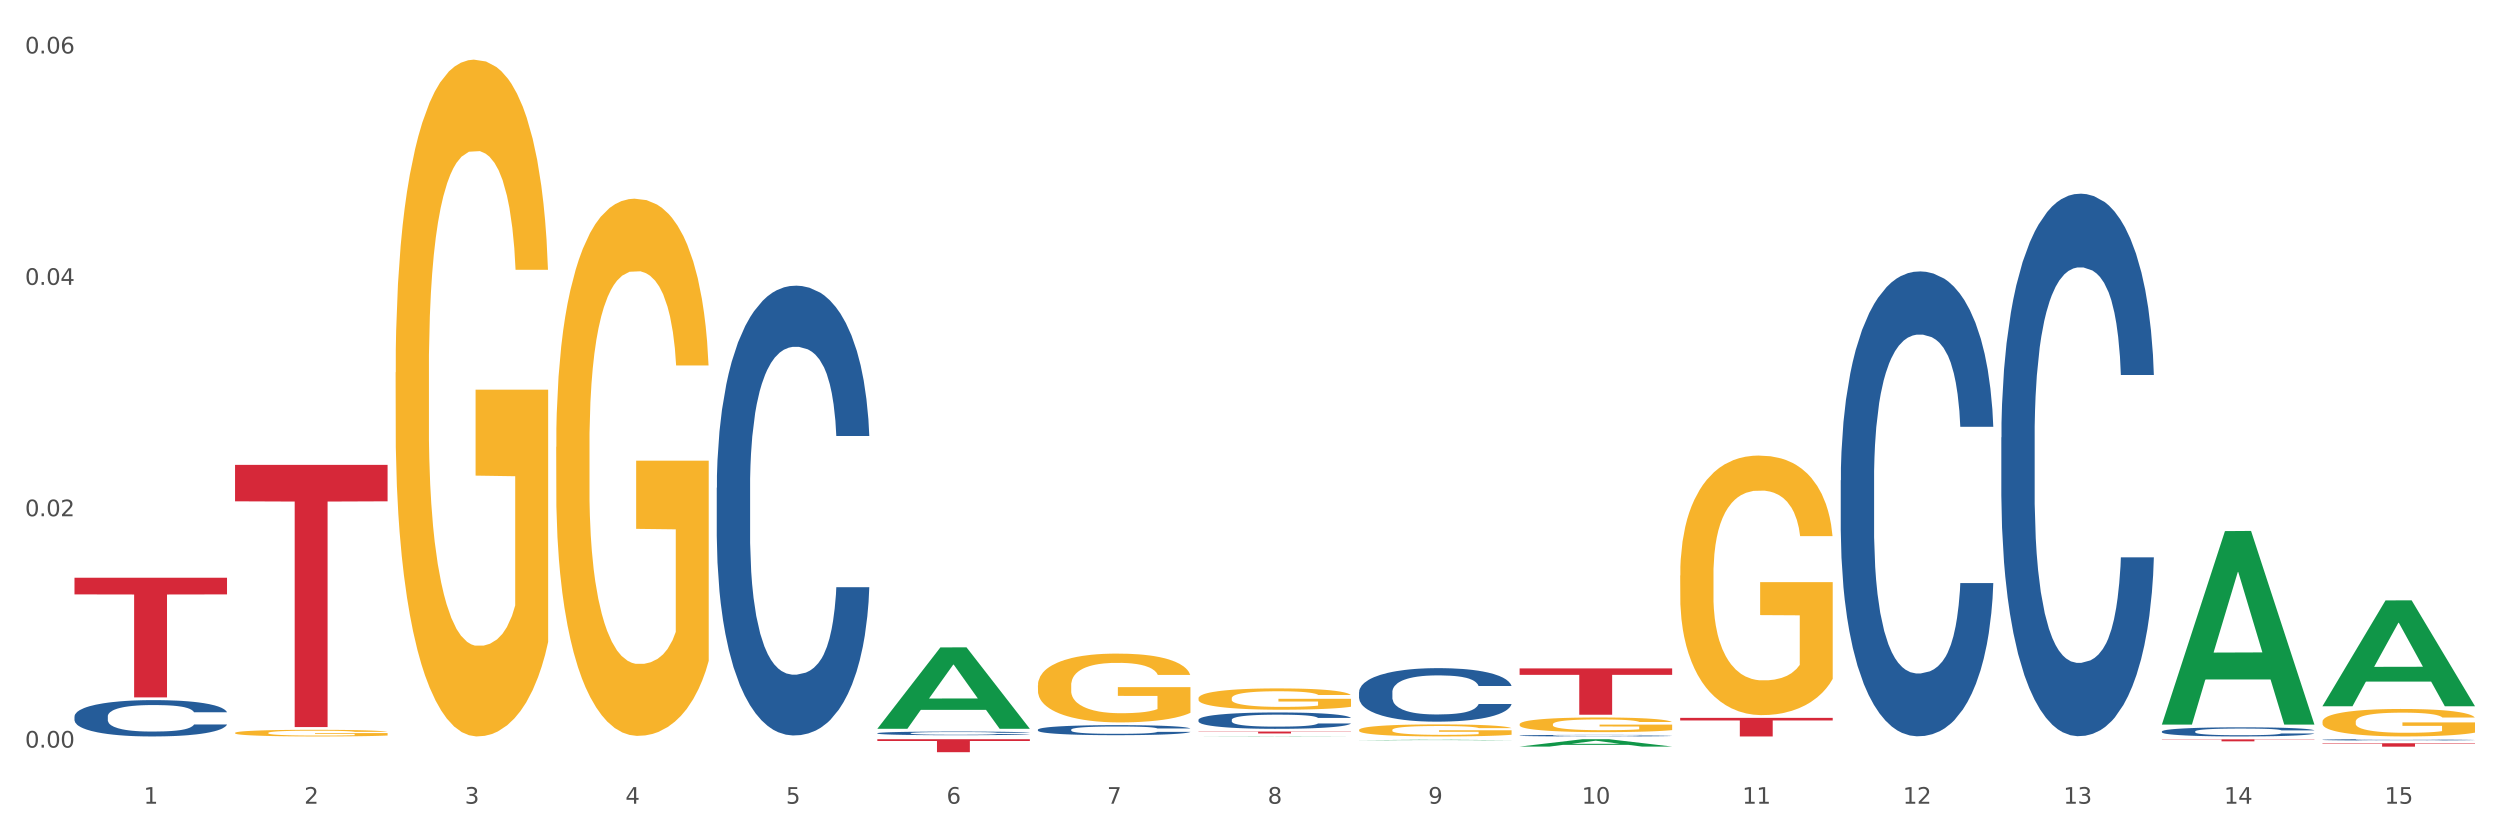
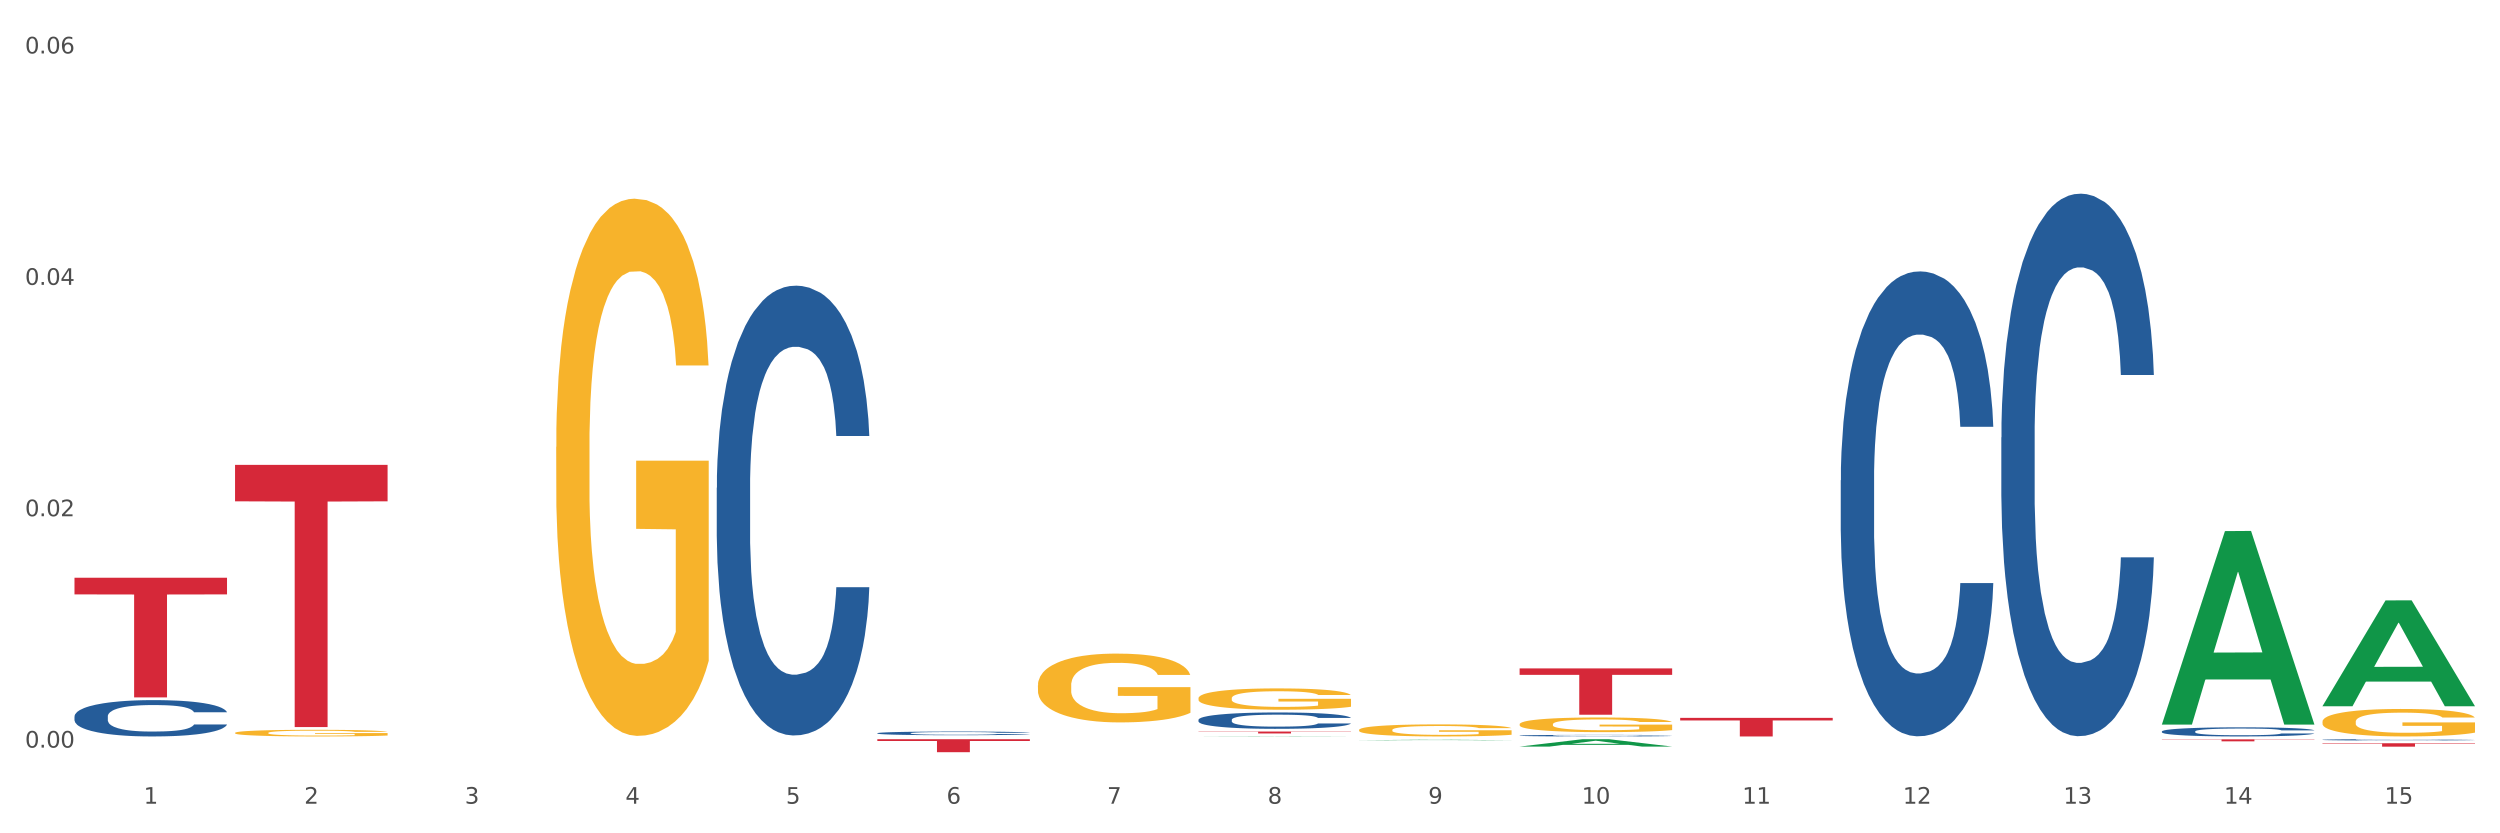
<svg xmlns="http://www.w3.org/2000/svg" xmlns:xlink="http://www.w3.org/1999/xlink" width="1080pt" height="360pt" viewBox="0 0 1080 360" version="1.1">
  <rect x="0" y="0" width="1080" height="360" fill="#333333" stroke="none" />
  <defs>
    <style type="text/css">*{stroke-linejoin: round; stroke-linecap: butt}</style>
  </defs>
  <g id="figure_1">
    <g id="patch_1">
      <path d="M 0 360  L 1080 360  L 1080 0  L 0 0  z " style="fill: #ffffff; stroke: #ffffff; stroke-linejoin: miter" />
    </g>
    <g id="axes_1">
      <g id="matplotlib.axis_1">
        <g id="xtick_1">
          <g id="text_1">
            <g style="fill: #4d4d4d" transform="translate(62.07 347.204) scale(0.096 -0.096)">
              <defs>
                <path id="DejaVuSans-31" d="M 794 531  L 1825 531  L 1825 4091  L 703 3866  L 703 4441  L 1819 4666  L 2450 4666  L 2450 531  L 3481 531  L 3481 0  L 794 0  L 794 531  z " transform="scale(0.016)" />
              </defs>
              <use xlink:href="#DejaVuSans-31" />
            </g>
          </g>
        </g>
        <g id="xtick_2">
          <g id="text_2">
            <g style="fill: #4d4d4d" transform="translate(131.436 347.204) scale(0.096 -0.096)">
              <defs>
                <path id="DejaVuSans-32" d="M 1228 531  L 3431 531  L 3431 0  L 469 0  L 469 531  Q 828 903 1448 1529  Q 2069 2156 2228 2338  Q 2531 2678 2651 2914  Q 2772 3150 2772 3378  Q 2772 3750 2511 3984  Q 2250 4219 1831 4219  Q 1534 4219 1204 4116  Q 875 4013 500 3803  L 500 4441  Q 881 4594 1212 4672  Q 1544 4750 1819 4750  Q 2544 4750 2975 4387  Q 3406 4025 3406 3419  Q 3406 3131 3298 2873  Q 3191 2616 2906 2266  Q 2828 2175 2409 1742  Q 1991 1309 1228 531  z " transform="scale(0.016)" />
              </defs>
              <use xlink:href="#DejaVuSans-32" />
            </g>
          </g>
        </g>
        <g id="xtick_3">
          <g id="text_3">
            <g style="fill: #4d4d4d" transform="translate(200.802 347.204) scale(0.096 -0.096)">
              <defs>
                <path id="DejaVuSans-33" d="M 2597 2516  Q 3050 2419 3304 2112  Q 3559 1806 3559 1356  Q 3559 666 3084 287  Q 2609 -91 1734 -91  Q 1441 -91 1130 -33  Q 819 25 488 141  L 488 750  Q 750 597 1062 519  Q 1375 441 1716 441  Q 2309 441 2620 675  Q 2931 909 2931 1356  Q 2931 1769 2642 2001  Q 2353 2234 1838 2234  L 1294 2234  L 1294 2753  L 1863 2753  Q 2328 2753 2575 2939  Q 2822 3125 2822 3475  Q 2822 3834 2567 4026  Q 2313 4219 1838 4219  Q 1578 4219 1281 4162  Q 984 4106 628 3988  L 628 4550  Q 988 4650 1302 4700  Q 1616 4750 1894 4750  Q 2613 4750 3031 4423  Q 3450 4097 3450 3541  Q 3450 3153 3228 2886  Q 3006 2619 2597 2516  z " transform="scale(0.016)" />
              </defs>
              <use xlink:href="#DejaVuSans-33" />
            </g>
          </g>
        </g>
        <g id="xtick_4">
          <g id="text_4">
            <g style="fill: #4d4d4d" transform="translate(270.169 347.204) scale(0.096 -0.096)">
              <defs>
                <path id="DejaVuSans-34" d="M 2419 4116  L 825 1625  L 2419 1625  L 2419 4116  z M 2253 4666  L 3047 4666  L 3047 1625  L 3713 1625  L 3713 1100  L 3047 1100  L 3047 0  L 2419 0  L 2419 1100  L 313 1100  L 313 1709  L 2253 4666  z " transform="scale(0.016)" />
              </defs>
              <use xlink:href="#DejaVuSans-34" />
            </g>
          </g>
        </g>
        <g id="xtick_5">
          <g id="text_5">
            <g style="fill: #4d4d4d" transform="translate(339.535 347.204) scale(0.096 -0.096)">
              <defs>
                <path id="DejaVuSans-35" d="M 691 4666  L 3169 4666  L 3169 4134  L 1269 4134  L 1269 2991  Q 1406 3038 1543 3061  Q 1681 3084 1819 3084  Q 2600 3084 3056 2656  Q 3513 2228 3513 1497  Q 3513 744 3044 326  Q 2575 -91 1722 -91  Q 1428 -91 1123 -41  Q 819 9 494 109  L 494 744  Q 775 591 1075 516  Q 1375 441 1709 441  Q 2250 441 2565 725  Q 2881 1009 2881 1497  Q 2881 1984 2565 2268  Q 2250 2553 1709 2553  Q 1456 2553 1204 2497  Q 953 2441 691 2322  L 691 4666  z " transform="scale(0.016)" />
              </defs>
              <use xlink:href="#DejaVuSans-35" />
            </g>
          </g>
        </g>
        <g id="xtick_6">
          <g id="text_6">
            <g style="fill: #4d4d4d" transform="translate(408.901 347.204) scale(0.096 -0.096)">
              <defs>
                <path id="DejaVuSans-36" d="M 2113 2584  Q 1688 2584 1439 2293  Q 1191 2003 1191 1497  Q 1191 994 1439 701  Q 1688 409 2113 409  Q 2538 409 2786 701  Q 3034 994 3034 1497  Q 3034 2003 2786 2293  Q 2538 2584 2113 2584  z M 3366 4563  L 3366 3988  Q 3128 4100 2886 4159  Q 2644 4219 2406 4219  Q 1781 4219 1451 3797  Q 1122 3375 1075 2522  Q 1259 2794 1537 2939  Q 1816 3084 2150 3084  Q 2853 3084 3261 2657  Q 3669 2231 3669 1497  Q 3669 778 3244 343  Q 2819 -91 2113 -91  Q 1303 -91 875 529  Q 447 1150 447 2328  Q 447 3434 972 4092  Q 1497 4750 2381 4750  Q 2619 4750 2861 4703  Q 3103 4656 3366 4563  z " transform="scale(0.016)" />
              </defs>
              <use xlink:href="#DejaVuSans-36" />
            </g>
          </g>
        </g>
        <g id="xtick_7">
          <g id="text_7">
            <g style="fill: #4d4d4d" transform="translate(478.267 347.204) scale(0.096 -0.096)">
              <defs>
                <path id="DejaVuSans-37" d="M 525 4666  L 3525 4666  L 3525 4397  L 1831 0  L 1172 0  L 2766 4134  L 525 4134  L 525 4666  z " transform="scale(0.016)" />
              </defs>
              <use xlink:href="#DejaVuSans-37" />
            </g>
          </g>
        </g>
        <g id="xtick_8">
          <g id="text_8">
            <g style="fill: #4d4d4d" transform="translate(547.634 347.204) scale(0.096 -0.096)">
              <defs>
                <path id="DejaVuSans-38" d="M 2034 2216  Q 1584 2216 1326 1975  Q 1069 1734 1069 1313  Q 1069 891 1326 650  Q 1584 409 2034 409  Q 2484 409 2743 651  Q 3003 894 3003 1313  Q 3003 1734 2745 1975  Q 2488 2216 2034 2216  z M 1403 2484  Q 997 2584 770 2862  Q 544 3141 544 3541  Q 544 4100 942 4425  Q 1341 4750 2034 4750  Q 2731 4750 3128 4425  Q 3525 4100 3525 3541  Q 3525 3141 3298 2862  Q 3072 2584 2669 2484  Q 3125 2378 3379 2068  Q 3634 1759 3634 1313  Q 3634 634 3220 271  Q 2806 -91 2034 -91  Q 1263 -91 848 271  Q 434 634 434 1313  Q 434 1759 690 2068  Q 947 2378 1403 2484  z M 1172 3481  Q 1172 3119 1398 2916  Q 1625 2713 2034 2713  Q 2441 2713 2670 2916  Q 2900 3119 2900 3481  Q 2900 3844 2670 4047  Q 2441 4250 2034 4250  Q 1625 4250 1398 4047  Q 1172 3844 1172 3481  z " transform="scale(0.016)" />
              </defs>
              <use xlink:href="#DejaVuSans-38" />
            </g>
          </g>
        </g>
        <g id="xtick_9">
          <g id="text_9">
            <g style="fill: #4d4d4d" transform="translate(617 347.204) scale(0.096 -0.096)">
              <defs>
                <path id="DejaVuSans-39" d="M 703 97  L 703 672  Q 941 559 1184 500  Q 1428 441 1663 441  Q 2288 441 2617 861  Q 2947 1281 2994 2138  Q 2813 1869 2534 1725  Q 2256 1581 1919 1581  Q 1219 1581 811 2004  Q 403 2428 403 3163  Q 403 3881 828 4315  Q 1253 4750 1959 4750  Q 2769 4750 3195 4129  Q 3622 3509 3622 2328  Q 3622 1225 3098 567  Q 2575 -91 1691 -91  Q 1453 -91 1209 -44  Q 966 3 703 97  z M 1959 2075  Q 2384 2075 2632 2365  Q 2881 2656 2881 3163  Q 2881 3666 2632 3958  Q 2384 4250 1959 4250  Q 1534 4250 1286 3958  Q 1038 3666 1038 3163  Q 1038 2656 1286 2365  Q 1534 2075 1959 2075  z " transform="scale(0.016)" />
              </defs>
              <use xlink:href="#DejaVuSans-39" />
            </g>
          </g>
        </g>
        <g id="xtick_10">
          <g id="text_10">
            <g style="fill: #4d4d4d" transform="translate(683.312 347.204) scale(0.096 -0.096)">
              <defs>
                <path id="DejaVuSans-30" d="M 2034 4250  Q 1547 4250 1301 3770  Q 1056 3291 1056 2328  Q 1056 1369 1301 889  Q 1547 409 2034 409  Q 2525 409 2770 889  Q 3016 1369 3016 2328  Q 3016 3291 2770 3770  Q 2525 4250 2034 4250  z M 2034 4750  Q 2819 4750 3233 4129  Q 3647 3509 3647 2328  Q 3647 1150 3233 529  Q 2819 -91 2034 -91  Q 1250 -91 836 529  Q 422 1150 422 2328  Q 422 3509 836 4129  Q 1250 4750 2034 4750  z " transform="scale(0.016)" />
              </defs>
              <use xlink:href="#DejaVuSans-31" />
              <use xlink:href="#DejaVuSans-30" transform="translate(63.623 0)" />
            </g>
          </g>
        </g>
        <g id="xtick_11">
          <g id="text_11">
            <g style="fill: #4d4d4d" transform="translate(752.678 347.204) scale(0.096 -0.096)">
              <use xlink:href="#DejaVuSans-31" />
              <use xlink:href="#DejaVuSans-31" transform="translate(63.623 0)" />
            </g>
          </g>
        </g>
        <g id="xtick_12">
          <g id="text_12">
            <g style="fill: #4d4d4d" transform="translate(822.044 347.204) scale(0.096 -0.096)">
              <use xlink:href="#DejaVuSans-31" />
              <use xlink:href="#DejaVuSans-32" transform="translate(63.623 0)" />
            </g>
          </g>
        </g>
        <g id="xtick_13">
          <g id="text_13">
            <g style="fill: #4d4d4d" transform="translate(891.411 347.204) scale(0.096 -0.096)">
              <use xlink:href="#DejaVuSans-31" />
              <use xlink:href="#DejaVuSans-33" transform="translate(63.623 0)" />
            </g>
          </g>
        </g>
        <g id="xtick_14">
          <g id="text_14">
            <g style="fill: #4d4d4d" transform="translate(960.777 347.204) scale(0.096 -0.096)">
              <use xlink:href="#DejaVuSans-31" />
              <use xlink:href="#DejaVuSans-34" transform="translate(63.623 0)" />
            </g>
          </g>
        </g>
        <g id="xtick_15">
          <g id="text_15">
            <g style="fill: #4d4d4d" transform="translate(1030.143 347.204) scale(0.096 -0.096)">
              <use xlink:href="#DejaVuSans-31" />
              <use xlink:href="#DejaVuSans-35" transform="translate(63.623 0)" />
            </g>
          </g>
        </g>
        <g id="xtick_16" />
        <g id="xtick_17" />
        <g id="xtick_18" />
        <g id="xtick_19" />
        <g id="xtick_20" />
        <g id="xtick_21" />
        <g id="xtick_22" />
        <g id="xtick_23" />
        <g id="xtick_24" />
        <g id="xtick_25" />
        <g id="xtick_26" />
        <g id="xtick_27" />
        <g id="xtick_28" />
        <g id="xtick_29" />
      </g>
      <g id="matplotlib.axis_2">
        <g id="ytick_1">
          <g id="text_16">
            <g style="fill: #4d4d4d" transform="translate(10.8 322.97) scale(0.096 -0.096)">
              <defs>
                <path id="DejaVuSans-2e" d="M 684 794  L 1344 794  L 1344 0  L 684 0  L 684 794  z " transform="scale(0.016)" />
              </defs>
              <use xlink:href="#DejaVuSans-30" />
              <use xlink:href="#DejaVuSans-2e" transform="translate(63.623 0)" />
              <use xlink:href="#DejaVuSans-30" transform="translate(95.41 0)" />
              <use xlink:href="#DejaVuSans-30" transform="translate(159.033 0)" />
            </g>
          </g>
        </g>
        <g id="ytick_2">
          <g id="text_17">
            <g style="fill: #4d4d4d" transform="translate(10.8 223.013) scale(0.096 -0.096)">
              <use xlink:href="#DejaVuSans-30" />
              <use xlink:href="#DejaVuSans-2e" transform="translate(63.623 0)" />
              <use xlink:href="#DejaVuSans-30" transform="translate(95.41 0)" />
              <use xlink:href="#DejaVuSans-32" transform="translate(159.033 0)" />
            </g>
          </g>
        </g>
        <g id="ytick_3">
          <g id="text_18">
            <g style="fill: #4d4d4d" transform="translate(10.8 123.055) scale(0.096 -0.096)">
              <use xlink:href="#DejaVuSans-30" />
              <use xlink:href="#DejaVuSans-2e" transform="translate(63.623 0)" />
              <use xlink:href="#DejaVuSans-30" transform="translate(95.41 0)" />
              <use xlink:href="#DejaVuSans-34" transform="translate(159.033 0)" />
            </g>
          </g>
        </g>
        <g id="ytick_4">
          <g id="text_19">
            <g style="fill: #4d4d4d" transform="translate(10.8 23.098) scale(0.096 -0.096)">
              <use xlink:href="#DejaVuSans-30" />
              <use xlink:href="#DejaVuSans-2e" transform="translate(63.623 0)" />
              <use xlink:href="#DejaVuSans-30" transform="translate(95.41 0)" />
              <use xlink:href="#DejaVuSans-36" transform="translate(159.033 0)" />
            </g>
          </g>
        </g>
        <g id="ytick_5" />
        <g id="ytick_6" />
        <g id="ytick_7" />
      </g>
      <g id="PolyCollection_1">
-         <path d="M 379.006 314.786  L 379.074 314.753  L 406.248 279.677  L 417.526 279.644  L 444.904 314.852  L 431.86 314.852  L 425.95 306.654  L 397.892 306.654  L 397.689 306.786  L 391.982 314.852  L 379.006 314.852  L 379.006 314.786  L 401.425 301.761  L 422.417 301.728  L 412.023 287.149  L 411.887 287.083  L 411.751 287.182  L 401.357 301.728  L 401.425 301.761  L 379.006 314.786  z " clip-path="url(#p706cc682f9)" style="fill: #109648" />
        <path d="M 1003.302 311.76  L 1003.38 311.749  L 1003.38 311.359  L 1003.535 311.023  L 1004.314 310.209  L 1005.481 309.536  L 1006.336 309.179  L 1007.192 308.886  L 1008.204 308.593  L 1009.448 308.289  L 1011.705 307.844  L 1013.105 307.617  L 1014.817 307.378  L 1017.929 307.031  L 1020.185 306.836  L 1022.519 306.673  L 1026.331 306.478  L 1028.821 306.391  L 1031.466 306.326  L 1034.656 306.282  L 1037.068 306.272  L 1042.358 306.304  L 1046.871 306.402  L 1049.049 306.478  L 1051.85 306.608  L 1053.328 306.695  L 1055.74 306.868  L 1058.23 307.096  L 1059.942 307.291  L 1062.509 307.66  L 1064.454 308.029  L 1066.244 308.484  L 1067.177 308.799  L 1067.877 309.092  L 1068.5 309.428  L 1069.122 309.96  L 1055.118 309.96  L 1054.573 309.58  L 1053.717 309.222  L 1052.473 308.875  L 1051.383 308.658  L 1049.516 308.387  L 1047.805 308.213  L 1046.015 308.083  L 1043.837 307.975  L 1042.125 307.92  L 1039.713 307.877  L 1034.967 307.888  L 1031.777 307.975  L 1029.599 308.083  L 1028.199 308.181  L 1026.954 308.289  L 1025.553 308.441  L 1023.919 308.669  L 1022.752 308.875  L 1021.585 309.135  L 1020.652 309.395  L 1019.796 309.699  L 1019.096 310.025  L 1018.551 310.361  L 1018.084 310.773  L 1017.695 311.456  L 1017.695 312.942  L 1017.851 313.279  L 1018.24 313.723  L 1018.707 314.06  L 1019.485 314.461  L 1020.185 314.732  L 1021.508 315.123  L 1022.986 315.448  L 1024.153 315.654  L 1025.32 315.828  L 1027.343 316.066  L 1029.599 316.262  L 1031.544 316.381  L 1034.189 316.489  L 1035.979 316.533  L 1037.535 316.554  L 1041.347 316.554  L 1044.07 316.522  L 1047.104 316.446  L 1049.438 316.348  L 1051.383 316.229  L 1053.562 316.034  L 1054.962 315.849  L 1054.962 313.582  L 1037.846 313.572  L 1037.846 312.064  L 1069.2 312.064  L 1069.2 316.489  L 1067.877 316.717  L 1066.399 316.923  L 1064.843 317.108  L 1062.509 317.335  L 1059.708 317.552  L 1057.219 317.704  L 1054.573 317.834  L 1051.461 317.954  L 1047.416 318.062  L 1044.926 318.106  L 1041.814 318.138  L 1038.157 318.149  L 1034.967 318.127  L 1031.855 318.073  L 1028.588 317.975  L 1025.398 317.834  L 1022.986 317.693  L 1020.574 317.52  L 1018.007 317.292  L 1015.984 317.075  L 1014.428 316.88  L 1012.716 316.63  L 1010.849 316.305  L 1009.448 316.012  L 1008.204 315.708  L 1006.881 315.318  L 1005.947 314.982  L 1005.014 314.559  L 1004.469 314.244  L 1003.847 313.756  L 1003.38 313.073  L 1003.302 311.76  z " clip-path="url(#p706cc682f9)" style="fill: #f7b32b" />
        <path d="M 32.175 249.595  L 98.073 249.595  L 98.073 256.777  L 72.151 256.825  L 72.151 301.273  L 57.941 301.273  L 57.941 256.825  L 32.175 256.777  L 32.175 249.644  L 32.175 249.595  z " clip-path="url(#p706cc682f9)" style="fill: #d62839" />
        <path d="M 101.541 200.825  L 167.439 200.825  L 167.439 216.566  L 141.517 216.673  L 141.517 314.1  L 127.307 314.1  L 127.307 216.673  L 101.541 216.566  L 101.541 200.931  L 101.541 200.825  z " clip-path="url(#p706cc682f9)" style="fill: #d62839" />
        <path d="M 379.006 319.323  L 444.904 319.323  L 444.904 320.105  L 418.982 320.11  L 418.982 324.95  L 404.772 324.95  L 404.772 320.11  L 379.006 320.105  L 379.006 319.329  L 379.006 319.323  z " clip-path="url(#p706cc682f9)" style="fill: #d62839" />
        <path d="M 517.739 316.031  L 583.636 316.031  L 583.636 316.145  L 557.715 316.146  L 557.715 316.852  L 543.504 316.852  L 543.504 316.146  L 517.739 316.145  L 517.739 316.032  L 517.739 316.031  z " clip-path="url(#p706cc682f9)" style="fill: #d62839" />
        <path d="M 656.471 288.752  L 722.369 288.752  L 722.369 291.534  L 696.447 291.553  L 696.447 308.772  L 682.237 308.772  L 682.237 291.553  L 656.471 291.534  L 656.471 288.77  L 656.471 288.752  z " clip-path="url(#p706cc682f9)" style="fill: #d62839" />
        <path d="M 725.837 310.112  L 791.735 310.112  L 791.735 311.228  L 765.813 311.236  L 765.813 318.149  L 751.603 318.149  L 751.603 311.236  L 725.837 311.228  L 725.837 310.119  L 725.837 310.112  z " clip-path="url(#p706cc682f9)" style="fill: #d62839" />
        <path d="M 933.936 319.394  L 999.834 319.394  L 999.834 319.514  L 973.912 319.515  L 973.912 320.258  L 959.702 320.258  L 959.702 319.515  L 933.936 319.514  L 933.936 319.395  L 933.936 319.394  z " clip-path="url(#p706cc682f9)" style="fill: #d62839" />
        <path d="M 101.541 316.603  L 101.619 316.6  L 101.619 316.505  L 101.775 316.424  L 102.553 316.227  L 103.72 316.064  L 104.575 315.978  L 105.431 315.907  L 106.443 315.836  L 107.688 315.763  L 109.944 315.655  L 111.344 315.6  L 113.056 315.542  L 116.168 315.458  L 118.424 315.411  L 120.758 315.371  L 124.57 315.324  L 127.06 315.303  L 129.705 315.287  L 132.895 315.277  L 135.307 315.274  L 140.598 315.282  L 145.11 315.306  L 147.289 315.324  L 150.089 315.356  L 151.568 315.377  L 153.979 315.419  L 156.469 315.474  L 158.181 315.521  L 160.748 315.61  L 162.693 315.7  L 164.483 315.81  L 165.416 315.886  L 166.117 315.957  L 166.739 316.038  L 167.361 316.167  L 153.357 316.167  L 152.812 316.075  L 151.957 315.988  L 150.712 315.904  L 149.623 315.852  L 147.755 315.786  L 146.044 315.744  L 144.254 315.713  L 142.076 315.686  L 140.364 315.673  L 137.952 315.663  L 133.206 315.665  L 130.017 315.686  L 127.838 315.713  L 126.438 315.736  L 125.193 315.763  L 123.792 315.799  L 122.159 315.854  L 120.992 315.904  L 119.825 315.967  L 118.891 316.03  L 118.035 316.104  L 117.335 316.183  L 116.79 316.264  L 116.324 316.364  L 115.935 316.529  L 115.935 316.889  L 116.09 316.97  L 116.479 317.078  L 116.946 317.159  L 117.724 317.256  L 118.424 317.322  L 119.747 317.416  L 121.225 317.495  L 122.392 317.545  L 123.559 317.587  L 125.582 317.645  L 127.838 317.692  L 129.783 317.721  L 132.428 317.747  L 134.218 317.758  L 135.774 317.763  L 139.586 317.763  L 142.309 317.755  L 145.343 317.737  L 147.678 317.713  L 149.623 317.684  L 151.801 317.637  L 153.201 317.592  L 153.201 317.044  L 136.085 317.041  L 136.085 316.676  L 167.439 316.676  L 167.439 317.747  L 166.117 317.802  L 164.638 317.852  L 163.082 317.897  L 160.748 317.952  L 157.947 318.005  L 155.458 318.041  L 152.812 318.073  L 149.7 318.102  L 145.655 318.128  L 143.165 318.138  L 140.053 318.146  L 136.396 318.149  L 133.206 318.144  L 130.094 318.131  L 126.827 318.107  L 123.637 318.073  L 121.225 318.039  L 118.813 317.997  L 116.246 317.942  L 114.223 317.889  L 112.667 317.842  L 110.955 317.781  L 109.088 317.703  L 107.688 317.632  L 106.443 317.558  L 105.12 317.464  L 104.186 317.382  L 103.253 317.28  L 102.708 317.204  L 102.086 317.086  L 101.619 316.92  L 101.541 316.603  z " clip-path="url(#p706cc682f9)" style="fill: #f7b32b" />
        <path d="M 1003.302 319.586  L 1003.38 319.585  L 1003.38 319.57  L 1003.614 319.55  L 1004.47 319.513  L 1005.561 319.484  L 1007.43 319.451  L 1008.443 319.437  L 1009.767 319.422  L 1012.494 319.397  L 1015.609 319.376  L 1017.79 319.364  L 1019.426 319.356  L 1023.087 319.343  L 1025.19 319.337  L 1027.371 319.332  L 1029.241 319.329  L 1032.356 319.325  L 1034.849 319.324  L 1037.731 319.323  L 1040.146 319.324  L 1043.339 319.326  L 1048.013 319.332  L 1049.805 319.336  L 1052.219 319.342  L 1054.712 319.351  L 1056.737 319.36  L 1059.074 319.372  L 1061.489 319.388  L 1063.825 319.408  L 1065.461 319.427  L 1066.785 319.447  L 1067.954 319.471  L 1068.811 319.497  L 1069.2 319.519  L 1054.945 319.519  L 1054.556 319.499  L 1053.777 319.477  L 1052.998 319.463  L 1052.141 319.451  L 1050.817 319.438  L 1049.649 319.429  L 1047.701 319.419  L 1045.91 319.413  L 1044.43 319.409  L 1042.638 319.406  L 1038.822 319.403  L 1036.095 319.403  L 1034.382 319.404  L 1032.278 319.406  L 1030.487 319.41  L 1028.384 319.417  L 1026.748 319.424  L 1025.112 319.433  L 1024.178 319.439  L 1022.775 319.451  L 1021.841 319.46  L 1020.594 319.477  L 1019.893 319.489  L 1018.647 319.519  L 1018.102 319.542  L 1017.868 319.557  L 1017.712 319.574  L 1017.712 319.657  L 1018.18 319.695  L 1018.569 319.711  L 1019.192 319.729  L 1020.361 319.752  L 1022.074 319.775  L 1023.866 319.792  L 1025.346 319.802  L 1026.748 319.809  L 1028.15 319.815  L 1029.864 319.821  L 1031.266 319.824  L 1033.369 319.827  L 1035.862 319.829  L 1037.809 319.829  L 1041.781 319.826  L 1043.573 319.823  L 1045.287 319.82  L 1047.156 319.814  L 1048.636 319.807  L 1049.493 319.803  L 1050.895 319.792  L 1051.986 319.782  L 1052.92 319.769  L 1053.543 319.759  L 1054.244 319.743  L 1054.79 319.725  L 1054.945 319.715  L 1069.2 319.715  L 1068.888 319.734  L 1068.343 319.753  L 1067.253 319.778  L 1066.396 319.792  L 1065.072 319.81  L 1063.67 319.825  L 1061.722 319.841  L 1059.931 319.854  L 1058.061 319.864  L 1056.036 319.874  L 1052.375 319.887  L 1051.051 319.891  L 1048.247 319.898  L 1046.066 319.901  L 1042.872 319.905  L 1039.6 319.907  L 1036.173 319.908  L 1033.135 319.907  L 1029.786 319.903  L 1027.683 319.9  L 1025.346 319.895  L 1022.62 319.888  L 1020.049 319.879  L 1017.634 319.868  L 1015.376 319.856  L 1013.272 319.842  L 1010.546 319.819  L 1008.521 319.797  L 1007.041 319.776  L 1006.028 319.758  L 1005.016 319.736  L 1004.47 319.72  L 1003.614 319.683  L 1003.302 319.648  L 1003.302 319.586  z " clip-path="url(#p706cc682f9)" style="fill: #255c99" />
        <path d="M 933.936 315.973  L 934.014 315.97  L 934.014 315.868  L 934.247 315.731  L 935.104 315.479  L 936.195 315.288  L 938.064 315.064  L 939.077 314.97  L 940.401 314.865  L 943.127 314.696  L 946.243 314.551  L 948.424 314.472  L 950.06 314.422  L 953.721 314.331  L 955.824 314.292  L 958.005 314.259  L 959.874 314.237  L 962.99 314.212  L 965.483 314.201  L 968.365 314.198  L 970.779 314.201  L 973.973 314.216  L 978.647 314.259  L 980.438 314.284  L 982.853 314.328  L 985.346 314.385  L 987.371 314.443  L 989.708 314.526  L 992.122 314.634  L 994.459 314.772  L 996.095 314.898  L 997.419 315.031  L 998.587 315.194  L 999.444 315.371  L 999.834 315.518  L 985.579 315.518  L 985.19 315.385  L 984.411 315.241  L 983.632 315.143  L 982.775 315.064  L 981.451 314.974  L 980.283 314.916  L 978.335 314.847  L 976.544 314.804  L 975.064 314.779  L 973.272 314.757  L 969.455 314.735  L 966.729 314.735  L 965.015 314.743  L 962.912 314.761  L 961.121 314.786  L 959.018 314.829  L 957.382 314.876  L 955.746 314.938  L 954.811 314.981  L 953.409 315.06  L 952.475 315.125  L 951.228 315.237  L 950.527 315.316  L 949.281 315.522  L 948.736 315.674  L 948.502 315.778  L 948.346 315.894  L 948.346 316.457  L 948.814 316.709  L 949.203 316.817  L 949.826 316.94  L 950.995 317.099  L 952.708 317.254  L 954.5 317.366  L 955.98 317.435  L 957.382 317.485  L 958.784 317.525  L 960.498 317.561  L 961.9 317.582  L 964.003 317.604  L 966.495 317.615  L 968.443 317.615  L 972.415 317.597  L 974.207 317.579  L 975.92 317.554  L 977.79 317.514  L 979.27 317.471  L 980.127 317.438  L 981.529 317.37  L 982.619 317.297  L 983.554 317.214  L 984.177 317.142  L 984.878 317.034  L 985.423 316.911  L 985.579 316.846  L 999.834 316.846  L 999.522 316.976  L 998.977 317.103  L 997.886 317.272  L 997.03 317.37  L 995.705 317.489  L 994.303 317.59  L 992.356 317.702  L 990.564 317.785  L 988.695 317.857  L 986.67 317.922  L 983.009 318.012  L 981.685 318.037  L 978.88 318.08  L 976.699 318.106  L 973.506 318.131  L 970.234 318.145  L 966.807 318.149  L 963.769 318.142  L 960.42 318.12  L 958.317 318.098  L 955.98 318.066  L 953.253 318.015  L 950.683 317.954  L 948.268 317.882  L 946.009 317.799  L 943.906 317.705  L 941.18 317.55  L 939.155 317.398  L 937.675 317.258  L 936.662 317.139  L 935.65 316.987  L 935.104 316.882  L 934.247 316.63  L 933.936 316.395  L 933.936 315.973  z " clip-path="url(#p706cc682f9)" style="fill: #255c99" />
        <path d="M 864.57 188.974  L 864.648 188.76  L 864.648 182.767  L 864.881 174.633  L 865.738 159.65  L 866.829 148.306  L 868.698 135.035  L 869.711 129.47  L 871.035 123.263  L 873.761 113.203  L 876.877 104.641  L 879.058 99.932  L 880.694 96.936  L 884.355 91.585  L 886.458 89.23  L 888.639 87.304  L 890.508 86.02  L 893.624 84.521  L 896.117 83.879  L 898.999 83.665  L 901.413 83.879  L 904.607 84.735  L 909.281 87.304  L 911.072 88.802  L 913.487 91.371  L 915.979 94.795  L 918.005 98.22  L 920.341 103.143  L 922.756 109.564  L 925.093 117.698  L 926.729 125.189  L 928.053 133.109  L 929.221 142.741  L 930.078 153.229  L 930.468 162.005  L 916.213 162.005  L 915.824 154.085  L 915.045 145.523  L 914.266 139.744  L 913.409 135.035  L 912.085 129.684  L 910.916 126.26  L 908.969 122.193  L 907.177 119.624  L 905.697 118.126  L 903.906 116.842  L 900.089 115.557  L 897.363 115.557  L 895.649 115.986  L 893.546 117.056  L 891.754 118.554  L 889.651 121.123  L 888.016 123.905  L 886.38 127.544  L 885.445 130.112  L 884.043 134.821  L 883.108 138.674  L 881.862 145.309  L 881.161 150.018  L 879.915 162.219  L 879.369 171.208  L 879.136 177.416  L 878.98 184.265  L 878.98 217.656  L 879.447 232.639  L 879.837 239.06  L 880.46 246.337  L 881.628 255.755  L 883.342 264.959  L 885.134 271.594  L 886.614 275.661  L 888.016 278.658  L 889.418 281.012  L 891.131 283.153  L 892.533 284.437  L 894.637 285.721  L 897.129 286.363  L 899.076 286.363  L 903.049 285.293  L 904.841 284.223  L 906.554 282.724  L 908.424 280.37  L 909.904 277.801  L 910.76 275.875  L 912.163 271.808  L 913.253 267.527  L 914.188 262.604  L 914.811 258.324  L 915.512 251.902  L 916.057 244.625  L 916.213 240.772  L 930.468 240.772  L 930.156 248.478  L 929.611 255.969  L 928.52 266.029  L 927.663 271.808  L 926.339 278.872  L 924.937 284.865  L 922.99 291.5  L 921.198 296.423  L 919.329 300.704  L 917.304 304.557  L 913.643 309.908  L 912.318 311.406  L 909.514 313.975  L 907.333 315.473  L 904.14 316.971  L 900.868 317.827  L 897.441 318.041  L 894.403 317.613  L 891.053 316.329  L 888.95 315.045  L 886.614 313.118  L 883.887 310.122  L 881.317 306.483  L 878.902 302.202  L 876.643 297.279  L 874.54 291.714  L 871.814 282.51  L 869.789 273.521  L 868.309 265.173  L 867.296 258.11  L 866.283 249.12  L 865.738 242.913  L 864.881 227.93  L 864.57 214.017  L 864.57 188.974  z " clip-path="url(#p706cc682f9)" style="fill: #255c99" />
        <path d="M 795.203 207.486  L 795.281 207.303  L 795.281 202.167  L 795.515 195.197  L 796.372 182.358  L 797.462 172.637  L 799.332 161.265  L 800.344 156.496  L 801.669 151.177  L 804.395 142.556  L 807.511 135.219  L 809.692 131.184  L 811.327 128.616  L 814.988 124.031  L 817.092 122.013  L 819.273 120.363  L 821.142 119.262  L 824.258 117.978  L 826.75 117.428  L 829.632 117.245  L 832.047 117.428  L 835.241 118.162  L 839.914 120.363  L 841.706 121.647  L 844.121 123.848  L 846.613 126.782  L 848.638 129.717  L 850.975 133.936  L 853.39 139.438  L 855.727 146.408  L 857.362 152.828  L 858.687 159.614  L 859.855 167.868  L 860.712 176.855  L 861.101 184.375  L 846.847 184.375  L 846.457 177.589  L 845.678 170.252  L 844.899 165.3  L 844.043 161.265  L 842.718 156.679  L 841.55 153.745  L 839.603 150.26  L 837.811 148.059  L 836.331 146.775  L 834.54 145.674  L 830.723 144.574  L 827.997 144.574  L 826.283 144.941  L 824.18 145.858  L 822.388 147.142  L 820.285 149.343  L 818.649 151.727  L 817.014 154.845  L 816.079 157.046  L 814.677 161.081  L 813.742 164.383  L 812.496 170.069  L 811.795 174.104  L 810.548 184.559  L 810.003 192.262  L 809.77 197.582  L 809.614 203.451  L 809.614 232.064  L 810.081 244.903  L 810.471 250.406  L 811.094 256.642  L 812.262 264.712  L 813.976 272.599  L 815.767 278.285  L 817.247 281.77  L 818.649 284.338  L 820.051 286.356  L 821.765 288.19  L 823.167 289.29  L 825.27 290.391  L 827.763 290.941  L 829.71 290.941  L 833.683 290.024  L 835.474 289.107  L 837.188 287.823  L 839.057 285.806  L 840.537 283.605  L 841.394 281.954  L 842.796 278.469  L 843.887 274.8  L 844.822 270.582  L 845.445 266.914  L 846.146 261.411  L 846.691 255.175  L 846.847 251.873  L 861.101 251.873  L 860.79 258.476  L 860.245 264.896  L 859.154 273.517  L 858.297 278.469  L 856.973 284.522  L 855.571 289.657  L 853.624 295.343  L 851.832 299.562  L 849.963 303.23  L 847.937 306.532  L 844.276 311.117  L 842.952 312.401  L 840.148 314.602  L 837.967 315.886  L 834.773 317.17  L 831.502 317.904  L 828.074 318.087  L 825.037 317.72  L 821.687 316.62  L 819.584 315.519  L 817.247 313.868  L 814.521 311.301  L 811.951 308.183  L 809.536 304.514  L 807.277 300.296  L 805.174 295.527  L 802.448 287.64  L 800.422 279.936  L 798.942 272.783  L 797.93 266.73  L 796.917 259.027  L 796.372 253.707  L 795.515 240.868  L 795.203 228.946  L 795.203 207.486  z " clip-path="url(#p706cc682f9)" style="fill: #255c99" />
        <path d="M 656.471 317.773  L 656.549 317.772  L 656.549 317.755  L 656.783 317.731  L 657.639 317.687  L 658.73 317.654  L 660.599 317.615  L 661.612 317.599  L 662.936 317.581  L 665.662 317.552  L 668.778 317.527  L 670.959 317.513  L 672.595 317.504  L 676.256 317.489  L 678.359 317.482  L 680.54 317.476  L 682.41 317.472  L 685.525 317.468  L 688.018 317.466  L 690.9 317.466  L 693.315 317.466  L 696.508 317.469  L 701.182 317.476  L 702.973 317.481  L 705.388 317.488  L 707.881 317.498  L 709.906 317.508  L 712.243 317.522  L 714.657 317.541  L 716.994 317.565  L 718.63 317.587  L 719.954 317.61  L 721.123 317.638  L 721.979 317.668  L 722.369 317.694  L 708.114 317.694  L 707.725 317.671  L 706.946 317.646  L 706.167 317.629  L 705.31 317.615  L 703.986 317.6  L 702.818 317.59  L 700.87 317.578  L 699.079 317.57  L 697.599 317.566  L 695.807 317.562  L 691.99 317.559  L 689.264 317.559  L 687.55 317.56  L 685.447 317.563  L 683.656 317.567  L 681.553 317.575  L 679.917 317.583  L 678.281 317.593  L 677.346 317.601  L 675.944 317.615  L 675.01 317.626  L 673.763 317.645  L 673.062 317.659  L 671.816 317.695  L 671.271 317.721  L 671.037 317.739  L 670.881 317.759  L 670.881 317.856  L 671.349 317.9  L 671.738 317.919  L 672.361 317.94  L 673.53 317.967  L 675.243 317.994  L 677.035 318.014  L 678.515 318.025  L 679.917 318.034  L 681.319 318.041  L 683.033 318.047  L 684.435 318.051  L 686.538 318.055  L 689.03 318.057  L 690.978 318.057  L 694.95 318.053  L 696.742 318.05  L 698.456 318.046  L 700.325 318.039  L 701.805 318.032  L 702.662 318.026  L 704.064 318.014  L 705.154 318.002  L 706.089 317.987  L 706.712 317.975  L 707.413 317.956  L 707.959 317.935  L 708.114 317.924  L 722.369 317.924  L 722.057 317.946  L 721.512 317.968  L 720.422 317.997  L 719.565 318.014  L 718.241 318.035  L 716.838 318.052  L 714.891 318.072  L 713.1 318.086  L 711.23 318.098  L 709.205 318.11  L 705.544 318.125  L 704.22 318.13  L 701.416 318.137  L 699.235 318.141  L 696.041 318.146  L 692.769 318.148  L 689.342 318.149  L 686.304 318.148  L 682.955 318.144  L 680.852 318.14  L 678.515 318.135  L 675.789 318.126  L 673.218 318.115  L 670.803 318.103  L 668.544 318.088  L 666.441 318.072  L 663.715 318.045  L 661.69 318.019  L 660.21 317.995  L 659.197 317.974  L 658.185 317.948  L 657.639 317.93  L 656.783 317.886  L 656.471 317.846  L 656.471 317.773  z " clip-path="url(#p706cc682f9)" style="fill: #255c99" />
-         <path d="M 587.105 299.026  L 587.183 299.005  L 587.183 298.413  L 587.416 297.61  L 588.273 296.132  L 589.364 295.012  L 591.233 293.702  L 592.246 293.153  L 593.57 292.541  L 596.296 291.548  L 599.412 290.703  L 601.593 290.238  L 603.229 289.942  L 606.89 289.414  L 608.993 289.182  L 611.174 288.992  L 613.043 288.865  L 616.159 288.717  L 618.652 288.654  L 621.534 288.633  L 623.948 288.654  L 627.142 288.738  L 631.816 288.992  L 633.607 289.14  L 636.022 289.393  L 638.514 289.731  L 640.54 290.069  L 642.877 290.555  L 645.291 291.189  L 647.628 291.991  L 649.264 292.731  L 650.588 293.512  L 651.756 294.463  L 652.613 295.498  L 653.003 296.364  L 638.748 296.364  L 638.359 295.582  L 637.58 294.737  L 636.801 294.167  L 635.944 293.702  L 634.62 293.174  L 633.451 292.836  L 631.504 292.435  L 629.713 292.181  L 628.233 292.034  L 626.441 291.907  L 622.624 291.78  L 619.898 291.78  L 618.184 291.822  L 616.081 291.928  L 614.29 292.076  L 612.186 292.329  L 610.551 292.604  L 608.915 292.963  L 607.98 293.217  L 606.578 293.681  L 605.643 294.062  L 604.397 294.716  L 603.696 295.181  L 602.45 296.385  L 601.905 297.272  L 601.671 297.885  L 601.515 298.561  L 601.515 301.856  L 601.982 303.335  L 602.372 303.969  L 602.995 304.687  L 604.163 305.616  L 605.877 306.525  L 607.669 307.18  L 609.149 307.581  L 610.551 307.877  L 611.953 308.109  L 613.666 308.32  L 615.069 308.447  L 617.172 308.574  L 619.664 308.637  L 621.612 308.637  L 625.584 308.532  L 627.376 308.426  L 629.089 308.278  L 630.959 308.046  L 632.439 307.792  L 633.296 307.602  L 634.698 307.201  L 635.788 306.778  L 636.723 306.292  L 637.346 305.87  L 638.047 305.236  L 638.592 304.518  L 638.748 304.138  L 653.003 304.138  L 652.691 304.898  L 652.146 305.638  L 651.055 306.63  L 650.199 307.201  L 648.874 307.898  L 647.472 308.489  L 645.525 309.144  L 643.733 309.63  L 641.864 310.052  L 639.839 310.433  L 636.178 310.961  L 634.853 311.109  L 632.049 311.362  L 629.868 311.51  L 626.675 311.658  L 623.403 311.742  L 619.976 311.763  L 616.938 311.721  L 613.589 311.595  L 611.485 311.468  L 609.149 311.278  L 606.422 310.982  L 603.852 310.623  L 601.437 310.2  L 599.178 309.714  L 597.075 309.165  L 594.349 308.257  L 592.324 307.37  L 590.844 306.546  L 589.831 305.849  L 588.818 304.962  L 588.273 304.349  L 587.416 302.87  L 587.105 301.497  L 587.105 299.026  z " clip-path="url(#p706cc682f9)" style="fill: #255c99" />
        <path d="M 517.739 310.959  L 517.816 310.953  L 517.816 310.772  L 518.05 310.526  L 518.907 310.074  L 519.997 309.731  L 521.867 309.331  L 522.88 309.162  L 524.204 308.975  L 526.93 308.671  L 530.046 308.413  L 532.227 308.271  L 533.863 308.18  L 537.523 308.018  L 539.627 307.947  L 541.808 307.889  L 543.677 307.85  L 546.793 307.805  L 549.285 307.786  L 552.167 307.779  L 554.582 307.786  L 557.776 307.812  L 562.449 307.889  L 564.241 307.934  L 566.656 308.012  L 569.148 308.115  L 571.173 308.219  L 573.51 308.367  L 575.925 308.561  L 578.262 308.807  L 579.898 309.033  L 581.222 309.272  L 582.39 309.563  L 583.247 309.88  L 583.636 310.145  L 569.382 310.145  L 568.992 309.906  L 568.214 309.647  L 567.435 309.473  L 566.578 309.331  L 565.254 309.169  L 564.085 309.066  L 562.138 308.943  L 560.346 308.865  L 558.866 308.82  L 557.075 308.781  L 553.258 308.742  L 550.532 308.742  L 548.818 308.755  L 546.715 308.788  L 544.923 308.833  L 542.82 308.91  L 541.184 308.994  L 539.549 309.104  L 538.614 309.182  L 537.212 309.324  L 536.277 309.44  L 535.031 309.641  L 534.33 309.783  L 533.084 310.151  L 532.538 310.423  L 532.305 310.61  L 532.149 310.817  L 532.149 311.825  L 532.616 312.278  L 533.006 312.472  L 533.629 312.692  L 534.797 312.976  L 536.511 313.254  L 538.302 313.454  L 539.782 313.577  L 541.184 313.668  L 542.587 313.739  L 544.3 313.803  L 545.702 313.842  L 547.805 313.881  L 550.298 313.9  L 552.245 313.9  L 556.218 313.868  L 558.009 313.836  L 559.723 313.79  L 561.593 313.719  L 563.073 313.642  L 563.929 313.584  L 565.331 313.461  L 566.422 313.331  L 567.357 313.183  L 567.98 313.054  L 568.681 312.86  L 569.226 312.64  L 569.382 312.524  L 583.636 312.524  L 583.325 312.756  L 582.78 312.982  L 581.689 313.286  L 580.832 313.461  L 579.508 313.674  L 578.106 313.855  L 576.159 314.055  L 574.367 314.204  L 572.498 314.333  L 570.472 314.45  L 566.811 314.611  L 565.487 314.657  L 562.683 314.734  L 560.502 314.779  L 557.308 314.825  L 554.037 314.85  L 550.61 314.857  L 547.572 314.844  L 544.222 314.805  L 542.119 314.766  L 539.782 314.708  L 537.056 314.618  L 534.486 314.508  L 532.071 314.379  L 529.812 314.23  L 527.709 314.062  L 524.983 313.784  L 522.957 313.512  L 521.477 313.26  L 520.465 313.047  L 519.452 312.776  L 518.907 312.588  L 518.05 312.136  L 517.739 311.716  L 517.739 310.959  z " clip-path="url(#p706cc682f9)" style="fill: #255c99" />
-         <path d="M 448.372 315.209  L 448.45 315.205  L 448.45 315.094  L 448.684 314.943  L 449.541 314.666  L 450.631 314.455  L 452.501 314.209  L 453.513 314.106  L 454.837 313.991  L 457.564 313.805  L 460.679 313.646  L 462.861 313.559  L 464.496 313.503  L 468.157 313.404  L 470.26 313.36  L 472.441 313.325  L 474.311 313.301  L 477.427 313.273  L 479.919 313.261  L 482.801 313.257  L 485.216 313.261  L 488.41 313.277  L 493.083 313.325  L 494.875 313.352  L 497.289 313.4  L 499.782 313.464  L 501.807 313.527  L 504.144 313.618  L 506.559 313.737  L 508.896 313.888  L 510.531 314.027  L 511.856 314.174  L 513.024 314.352  L 513.881 314.547  L 514.27 314.709  L 500.016 314.709  L 499.626 314.562  L 498.847 314.404  L 498.068 314.297  L 497.212 314.209  L 495.887 314.11  L 494.719 314.047  L 492.772 313.971  L 490.98 313.924  L 489.5 313.896  L 487.709 313.872  L 483.892 313.848  L 481.165 313.848  L 479.452 313.856  L 477.349 313.876  L 475.557 313.904  L 473.454 313.952  L 471.818 314.003  L 470.183 314.071  L 469.248 314.118  L 467.846 314.205  L 466.911 314.277  L 465.665 314.4  L 464.964 314.487  L 463.717 314.713  L 463.172 314.88  L 462.938 314.995  L 462.783 315.122  L 462.783 315.741  L 463.25 316.018  L 463.639 316.137  L 464.263 316.272  L 465.431 316.447  L 467.145 316.617  L 468.936 316.74  L 470.416 316.816  L 471.818 316.871  L 473.22 316.915  L 474.934 316.955  L 476.336 316.979  L 478.439 317.002  L 480.932 317.014  L 482.879 317.014  L 486.852 316.994  L 488.643 316.975  L 490.357 316.947  L 492.226 316.903  L 493.706 316.856  L 494.563 316.82  L 495.965 316.744  L 497.056 316.665  L 497.99 316.574  L 498.614 316.495  L 499.315 316.375  L 499.86 316.241  L 500.016 316.169  L 514.27 316.169  L 513.959 316.312  L 513.413 316.451  L 512.323 316.637  L 511.466 316.744  L 510.142 316.875  L 508.74 316.986  L 506.792 317.109  L 505.001 317.201  L 503.131 317.28  L 501.106 317.351  L 497.445 317.451  L 496.121 317.478  L 493.317 317.526  L 491.136 317.554  L 487.942 317.582  L 484.671 317.597  L 481.243 317.601  L 478.206 317.593  L 474.856 317.57  L 472.753 317.546  L 470.416 317.51  L 467.69 317.455  L 465.119 317.387  L 462.705 317.308  L 460.446 317.217  L 458.343 317.113  L 455.616 316.943  L 453.591 316.776  L 452.111 316.621  L 451.099 316.491  L 450.086 316.324  L 449.541 316.209  L 448.684 315.931  L 448.372 315.673  L 448.372 315.209  z " clip-path="url(#p706cc682f9)" style="fill: #255c99" />
        <path d="M 379.006 316.74  L 379.084 316.738  L 379.084 316.698  L 379.318 316.643  L 380.175 316.541  L 381.265 316.464  L 383.134 316.375  L 384.147 316.337  L 385.471 316.295  L 388.198 316.227  L 391.313 316.169  L 393.494 316.137  L 395.13 316.117  L 398.791 316.08  L 400.894 316.064  L 403.075 316.051  L 404.945 316.043  L 408.06 316.032  L 410.553 316.028  L 413.435 316.027  L 415.85 316.028  L 419.043 316.034  L 423.717 316.051  L 425.509 316.061  L 427.923 316.079  L 430.416 316.102  L 432.441 316.125  L 434.778 316.159  L 437.193 316.202  L 439.529 316.257  L 441.165 316.308  L 442.489 316.361  L 443.658 316.427  L 444.515 316.498  L 444.904 316.557  L 430.65 316.557  L 430.26 316.504  L 429.481 316.446  L 428.702 316.406  L 427.845 316.375  L 426.521 316.338  L 425.353 316.315  L 423.405 316.288  L 421.614 316.27  L 420.134 316.26  L 418.342 316.251  L 414.526 316.243  L 411.799 316.243  L 410.086 316.246  L 407.982 316.253  L 406.191 316.263  L 404.088 316.28  L 402.452 316.299  L 400.816 316.324  L 399.882 316.341  L 398.479 316.373  L 397.545 316.399  L 396.298 316.444  L 395.597 316.476  L 394.351 316.559  L 393.806 316.619  L 393.572 316.662  L 393.416 316.708  L 393.416 316.934  L 393.884 317.035  L 394.273 317.079  L 394.896 317.128  L 396.065 317.192  L 397.778 317.254  L 399.57 317.299  L 401.05 317.327  L 402.452 317.347  L 403.854 317.363  L 405.568 317.378  L 406.97 317.386  L 409.073 317.395  L 411.566 317.399  L 413.513 317.399  L 417.485 317.392  L 419.277 317.385  L 420.991 317.375  L 422.86 317.359  L 424.34 317.341  L 425.197 317.328  L 426.599 317.301  L 427.69 317.272  L 428.624 317.238  L 429.247 317.209  L 429.948 317.166  L 430.494 317.117  L 430.65 317.091  L 444.904 317.091  L 444.592 317.143  L 444.047 317.193  L 442.957 317.262  L 442.1 317.301  L 440.776 317.349  L 439.374 317.389  L 437.426 317.434  L 435.635 317.467  L 433.765 317.496  L 431.74 317.523  L 428.079 317.559  L 426.755 317.569  L 423.951 317.586  L 421.77 317.596  L 418.576 317.607  L 415.304 317.612  L 411.877 317.614  L 408.839 317.611  L 405.49 317.602  L 403.387 317.594  L 401.05 317.58  L 398.324 317.56  L 395.753 317.536  L 393.339 317.507  L 391.08 317.473  L 388.976 317.436  L 386.25 317.373  L 384.225 317.312  L 382.745 317.256  L 381.732 317.208  L 380.72 317.147  L 380.175 317.105  L 379.318 317.004  L 379.006 316.909  L 379.006 316.74  z " clip-path="url(#p706cc682f9)" style="fill: #255c99" />
        <path d="M 309.64 210.718  L 309.718 210.54  L 309.718 205.571  L 309.951 198.828  L 310.808 186.405  L 311.899 177  L 313.768 165.997  L 314.781 161.383  L 316.105 156.237  L 318.831 147.896  L 321.947 140.798  L 324.128 136.893  L 325.764 134.409  L 329.425 129.972  L 331.528 128.02  L 333.709 126.423  L 335.578 125.358  L 338.694 124.116  L 341.187 123.584  L 344.069 123.406  L 346.484 123.584  L 349.677 124.293  L 354.351 126.423  L 356.142 127.665  L 358.557 129.795  L 361.05 132.634  L 363.075 135.474  L 365.412 139.555  L 367.826 144.879  L 370.163 151.623  L 371.799 157.834  L 373.123 164.4  L 374.291 172.386  L 375.148 181.082  L 375.538 188.357  L 361.283 188.357  L 360.894 181.791  L 360.115 174.693  L 359.336 169.901  L 358.479 165.997  L 357.155 161.561  L 355.987 158.721  L 354.039 155.349  L 352.248 153.22  L 350.768 151.978  L 348.976 150.913  L 345.159 149.848  L 342.433 149.848  L 340.719 150.203  L 338.616 151.09  L 336.825 152.333  L 334.722 154.462  L 333.086 156.769  L 331.45 159.786  L 330.515 161.916  L 329.113 165.82  L 328.179 169.014  L 326.932 174.515  L 326.231 178.42  L 324.985 188.535  L 324.44 195.988  L 324.206 201.135  L 324.05 206.814  L 324.05 234.498  L 324.518 246.92  L 324.907 252.244  L 325.53 258.278  L 326.699 266.086  L 328.412 273.717  L 330.204 279.218  L 331.684 282.59  L 333.086 285.075  L 334.488 287.027  L 336.202 288.801  L 337.604 289.866  L 339.707 290.931  L 342.199 291.463  L 344.147 291.463  L 348.119 290.576  L 349.911 289.689  L 351.624 288.446  L 353.494 286.494  L 354.974 284.365  L 355.831 282.768  L 357.233 279.396  L 358.323 275.847  L 359.258 271.765  L 359.881 268.216  L 360.582 262.892  L 361.127 256.858  L 361.283 253.664  L 375.538 253.664  L 375.226 260.052  L 374.681 266.264  L 373.59 274.604  L 372.734 279.396  L 371.409 285.252  L 370.007 290.221  L 368.06 295.722  L 366.268 299.804  L 364.399 303.353  L 362.374 306.548  L 358.713 310.984  L 357.389 312.226  L 354.584 314.356  L 352.403 315.598  L 349.21 316.84  L 345.938 317.55  L 342.511 317.728  L 339.473 317.373  L 336.124 316.308  L 334.021 315.243  L 331.684 313.646  L 328.957 311.162  L 326.387 308.145  L 323.972 304.595  L 321.713 300.514  L 319.61 295.9  L 316.884 288.269  L 314.859 280.815  L 313.379 273.894  L 312.366 268.038  L 311.354 260.585  L 310.808 255.438  L 309.951 243.016  L 309.64 231.481  L 309.64 210.718  z " clip-path="url(#p706cc682f9)" style="fill: #255c99" />
-         <path d="M 725.837 248.617  L 725.915 248.515  L 725.915 244.828  L 726.071 241.653  L 726.849 233.972  L 728.016 227.623  L 728.871 224.243  L 729.727 221.478  L 730.739 218.713  L 731.984 215.846  L 734.24 211.647  L 735.64 209.496  L 737.352 207.243  L 740.464 203.966  L 742.72 202.122  L 745.054 200.586  L 748.866 198.743  L 751.356 197.924  L 754.001 197.309  L 757.191 196.899  L 759.603 196.797  L 764.894 197.104  L 769.406 198.026  L 771.585 198.743  L 774.385 199.972  L 775.864 200.791  L 778.275 202.43  L 780.765 204.58  L 782.477 206.424  L 785.044 209.906  L 786.989 213.388  L 788.779 217.689  L 789.712 220.659  L 790.412 223.424  L 791.035 226.599  L 791.657 231.617  L 777.653 231.617  L 777.108 228.032  L 776.253 224.653  L 775.008 221.376  L 773.919 219.327  L 772.051 216.767  L 770.34 215.129  L 768.55 213.9  L 766.372 212.876  L 764.66 212.364  L 762.248 211.954  L 757.502 212.056  L 754.313 212.876  L 752.134 213.9  L 750.734 214.821  L 749.489 215.846  L 748.088 217.279  L 746.455 219.43  L 745.288 221.376  L 744.121 223.834  L 743.187 226.291  L 742.331 229.159  L 741.631 232.231  L 741.086 235.406  L 740.62 239.298  L 740.23 245.75  L 740.23 259.78  L 740.386 262.955  L 740.775 267.154  L 741.242 270.328  L 742.02 274.117  L 742.72 276.678  L 744.043 280.365  L 745.521 283.437  L 746.688 285.383  L 747.855 287.021  L 749.878 289.274  L 752.134 291.118  L 754.079 292.244  L 756.724 293.268  L 758.514 293.678  L 760.07 293.883  L 763.882 293.883  L 766.605 293.576  L 769.639 292.859  L 771.974 291.937  L 773.919 290.81  L 776.097 288.967  L 777.497 287.226  L 777.497 265.822  L 760.381 265.72  L 760.381 251.485  L 791.735 251.485  L 791.735 293.268  L 790.412 295.419  L 788.934 297.365  L 787.378 299.106  L 785.044 301.256  L 782.243 303.305  L 779.754 304.738  L 777.108 305.967  L 773.996 307.094  L 769.951 308.118  L 767.461 308.528  L 764.349 308.835  L 760.692 308.937  L 757.502 308.732  L 754.39 308.22  L 751.123 307.299  L 747.933 305.967  L 745.521 304.636  L 743.109 302.997  L 740.542 300.847  L 738.519 298.799  L 736.963 296.955  L 735.251 294.6  L 733.384 291.527  L 731.984 288.762  L 730.739 285.895  L 729.416 282.208  L 728.482 279.033  L 727.549 275.039  L 727.004 272.069  L 726.382 267.461  L 725.915 261.009  L 725.837 248.617  z " clip-path="url(#p706cc682f9)" style="fill: #f7b32b" />
        <path d="M 656.471 312.878  L 656.549 312.872  L 656.549 312.664  L 656.704 312.484  L 657.482 312.05  L 658.649 311.69  L 659.505 311.499  L 660.361 311.343  L 661.372 311.186  L 662.617 311.024  L 664.874 310.786  L 666.274 310.665  L 667.986 310.537  L 671.098 310.352  L 673.354 310.247  L 675.688 310.16  L 679.5 310.056  L 681.99 310.01  L 684.635 309.975  L 687.825 309.952  L 690.237 309.946  L 695.527 309.963  L 700.04 310.016  L 702.218 310.056  L 705.019 310.126  L 706.497 310.172  L 708.909 310.265  L 711.399 310.386  L 713.111 310.491  L 715.678 310.688  L 717.623 310.885  L 719.412 311.128  L 720.346 311.296  L 721.046 311.453  L 721.669 311.632  L 722.291 311.916  L 708.287 311.916  L 707.742 311.713  L 706.886 311.522  L 705.642 311.337  L 704.552 311.221  L 702.685 311.076  L 700.973 310.983  L 699.184 310.914  L 697.006 310.856  L 695.294 310.827  L 692.882 310.804  L 688.136 310.809  L 684.946 310.856  L 682.768 310.914  L 681.367 310.966  L 680.123 311.024  L 678.722 311.105  L 677.088 311.227  L 675.921 311.337  L 674.754 311.476  L 673.821 311.615  L 672.965 311.777  L 672.265 311.951  L 671.72 312.131  L 671.253 312.351  L 670.864 312.716  L 670.864 313.51  L 671.02 313.689  L 671.409 313.927  L 671.876 314.107  L 672.654 314.321  L 673.354 314.466  L 674.677 314.675  L 676.155 314.848  L 677.322 314.959  L 678.489 315.051  L 680.512 315.179  L 682.768 315.283  L 684.713 315.347  L 687.358 315.405  L 689.148 315.428  L 690.704 315.439  L 694.516 315.439  L 697.239 315.422  L 700.273 315.382  L 702.607 315.329  L 704.552 315.266  L 706.731 315.161  L 708.131 315.063  L 708.131 313.852  L 691.015 313.846  L 691.015 313.04  L 722.369 313.04  L 722.369 315.405  L 721.046 315.526  L 719.568 315.636  L 718.012 315.735  L 715.678 315.857  L 712.877 315.973  L 710.387 316.054  L 707.742 316.123  L 704.63 316.187  L 700.584 316.245  L 698.095 316.268  L 694.983 316.286  L 691.326 316.291  L 688.136 316.28  L 685.024 316.251  L 681.756 316.199  L 678.567 316.123  L 676.155 316.048  L 673.743 315.955  L 671.175 315.834  L 669.153 315.718  L 667.597 315.613  L 665.885 315.48  L 664.018 315.306  L 662.617 315.15  L 661.372 314.987  L 660.05 314.779  L 659.116 314.599  L 658.183 314.373  L 657.638 314.205  L 657.016 313.944  L 656.549 313.579  L 656.471 312.878  z " clip-path="url(#p706cc682f9)" style="fill: #f7b32b" />
        <path d="M 1003.302 321.082  L 1069.2 321.082  L 1069.2 321.288  L 1043.278 321.289  L 1043.278 322.561  L 1029.068 322.561  L 1029.068 321.289  L 1003.302 321.288  L 1003.302 321.083  L 1003.302 321.082  z " clip-path="url(#p706cc682f9)" style="fill: #d62839" />
        <path d="M 517.739 301.647  L 517.816 301.639  L 517.816 301.336  L 517.972 301.075  L 518.75 300.444  L 519.917 299.922  L 520.773 299.644  L 521.629 299.417  L 522.64 299.189  L 523.885 298.954  L 526.141 298.609  L 527.542 298.432  L 529.253 298.247  L 532.365 297.977  L 534.621 297.826  L 536.956 297.7  L 540.768 297.548  L 543.257 297.481  L 545.903 297.43  L 549.093 297.396  L 551.504 297.388  L 556.795 297.413  L 561.307 297.489  L 563.486 297.548  L 566.287 297.649  L 567.765 297.716  L 570.177 297.851  L 572.666 298.028  L 574.378 298.179  L 576.946 298.465  L 578.891 298.752  L 580.68 299.105  L 581.614 299.349  L 582.314 299.577  L 582.936 299.838  L 583.559 300.25  L 569.554 300.25  L 569.01 299.955  L 568.154 299.678  L 566.909 299.408  L 565.82 299.24  L 563.953 299.029  L 562.241 298.895  L 560.452 298.794  L 558.273 298.71  L 556.562 298.667  L 554.15 298.634  L 549.404 298.642  L 546.214 298.71  L 544.035 298.794  L 542.635 298.87  L 541.39 298.954  L 539.99 299.072  L 538.356 299.248  L 537.189 299.408  L 536.022 299.61  L 535.088 299.812  L 534.232 300.048  L 533.532 300.3  L 532.988 300.561  L 532.521 300.881  L 532.132 301.412  L 532.132 302.565  L 532.287 302.826  L 532.676 303.171  L 533.143 303.432  L 533.921 303.743  L 534.621 303.954  L 535.944 304.257  L 537.422 304.509  L 538.589 304.669  L 539.756 304.804  L 541.779 304.989  L 544.035 305.14  L 545.981 305.233  L 548.626 305.317  L 550.415 305.351  L 551.971 305.368  L 555.784 305.368  L 558.507 305.342  L 561.541 305.284  L 563.875 305.208  L 565.82 305.115  L 567.998 304.964  L 569.399 304.821  L 569.399 303.061  L 552.282 303.053  L 552.282 301.883  L 583.636 301.883  L 583.636 305.317  L 582.314 305.494  L 580.836 305.654  L 579.28 305.797  L 576.946 305.974  L 574.145 306.142  L 571.655 306.26  L 569.01 306.361  L 565.898 306.454  L 561.852 306.538  L 559.362 306.571  L 556.25 306.597  L 552.594 306.605  L 549.404 306.588  L 546.292 306.546  L 543.024 306.47  L 539.834 306.361  L 537.422 306.252  L 535.01 306.117  L 532.443 305.94  L 530.42 305.772  L 528.864 305.62  L 527.153 305.427  L 525.285 305.174  L 523.885 304.947  L 522.64 304.711  L 521.317 304.408  L 520.384 304.147  L 519.45 303.819  L 518.906 303.575  L 518.283 303.196  L 517.816 302.666  L 517.739 301.647  z " clip-path="url(#p706cc682f9)" style="fill: #f7b32b" />
        <path d="M 517.739 318.149  L 517.806 318.149  L 544.981 318.026  L 556.258 318.026  L 583.636 318.149  L 570.593 318.149  L 564.682 318.12  L 536.625 318.12  L 536.421 318.121  L 530.714 318.149  L 517.739 318.149  L 517.739 318.149  L 540.157 318.103  L 561.15 318.103  L 550.755 318.052  L 550.62 318.052  L 550.484 318.052  L 540.089 318.103  L 540.157 318.103  L 517.739 318.149  z " clip-path="url(#p706cc682f9)" style="fill: #109648" />
        <path d="M 587.105 319.78  L 587.173 319.78  L 614.347 319.565  L 625.624 319.565  L 653.003 319.781  L 639.959 319.781  L 634.049 319.731  L 605.991 319.731  L 605.787 319.731  L 600.081 319.781  L 587.105 319.781  L 587.105 319.78  L 609.524 319.701  L 630.516 319.7  L 620.122 319.611  L 619.986 319.611  L 619.85 319.611  L 609.456 319.7  L 609.524 319.701  L 587.105 319.78  z " clip-path="url(#p706cc682f9)" style="fill: #109648" />
        <path d="M 656.471 322.517  L 656.539 322.514  L 683.713 319.326  L 694.991 319.323  L 722.369 322.523  L 709.325 322.523  L 703.415 321.778  L 675.357 321.778  L 675.153 321.79  L 669.447 322.523  L 656.471 322.523  L 656.471 322.517  L 678.89 321.333  L 699.882 321.33  L 689.488 320.005  L 689.352 319.999  L 689.216 320.008  L 678.822 321.33  L 678.89 321.333  L 656.471 322.517  z " clip-path="url(#p706cc682f9)" style="fill: #109648" />
        <path d="M 933.936 312.866  L 934.004 312.788  L 961.178 229.437  L 972.456 229.358  L 999.834 313.024  L 986.79 313.024  L 980.88 293.541  L 952.822 293.541  L 952.618 293.855  L 946.912 313.024  L 933.936 313.024  L 933.936 312.866  L 956.355 281.914  L 977.347 281.836  L 966.953 247.191  L 966.817 247.034  L 966.681 247.27  L 956.287 281.836  L 956.355 281.914  L 933.936 312.866  z " clip-path="url(#p706cc682f9)" style="fill: #109648" />
        <path d="M 1003.302 305.011  L 1003.37 304.968  L 1030.544 259.375  L 1041.822 259.332  L 1069.2 305.097  L 1056.156 305.097  L 1050.246 294.44  L 1022.188 294.44  L 1021.984 294.612  L 1016.278 305.097  L 1003.302 305.097  L 1003.302 305.011  L 1025.721 288.08  L 1046.713 288.037  L 1036.319 269.086  L 1036.183 269  L 1036.047 269.129  L 1025.653 288.037  L 1025.721 288.08  L 1003.302 305.011  z " clip-path="url(#p706cc682f9)" style="fill: #109648" />
        <path d="M 587.105 315.346  L 587.183 315.341  L 587.183 315.17  L 587.338 315.022  L 588.116 314.665  L 589.283 314.37  L 590.139 314.213  L 590.995 314.085  L 592.006 313.956  L 593.251 313.823  L 595.507 313.628  L 596.908 313.528  L 598.619 313.423  L 601.731 313.271  L 603.988 313.185  L 606.322 313.114  L 610.134 313.028  L 612.624 312.99  L 615.269 312.962  L 618.459 312.943  L 620.871 312.938  L 626.161 312.952  L 630.674 312.995  L 632.852 313.028  L 635.653 313.085  L 637.131 313.123  L 639.543 313.2  L 642.033 313.299  L 643.744 313.385  L 646.312 313.547  L 648.257 313.709  L 650.046 313.909  L 650.98 314.047  L 651.68 314.175  L 652.302 314.323  L 652.925 314.556  L 638.921 314.556  L 638.376 314.389  L 637.52 314.232  L 636.275 314.08  L 635.186 313.985  L 633.319 313.866  L 631.607 313.79  L 629.818 313.733  L 627.639 313.685  L 625.928 313.661  L 623.516 313.642  L 618.77 313.647  L 615.58 313.685  L 613.402 313.733  L 612.001 313.775  L 610.756 313.823  L 609.356 313.89  L 607.722 313.99  L 606.555 314.08  L 605.388 314.194  L 604.455 314.308  L 603.599 314.442  L 602.898 314.584  L 602.354 314.732  L 601.887 314.913  L 601.498 315.213  L 601.498 315.865  L 601.654 316.012  L 602.043 316.207  L 602.509 316.355  L 603.287 316.531  L 603.988 316.65  L 605.31 316.821  L 606.789 316.964  L 607.956 317.054  L 609.123 317.131  L 611.145 317.235  L 613.402 317.321  L 615.347 317.373  L 617.992 317.421  L 619.781 317.44  L 621.337 317.449  L 625.15 317.449  L 627.873 317.435  L 630.907 317.402  L 633.241 317.359  L 635.186 317.307  L 637.365 317.221  L 638.765 317.14  L 638.765 316.145  L 621.649 316.141  L 621.649 315.479  L 653.003 315.479  L 653.003 317.421  L 651.68 317.521  L 650.202 317.611  L 648.646 317.692  L 646.312 317.792  L 643.511 317.887  L 641.021 317.954  L 638.376 318.011  L 635.264 318.063  L 631.218 318.111  L 628.729 318.13  L 625.617 318.144  L 621.96 318.149  L 618.77 318.139  L 615.658 318.116  L 612.39 318.073  L 609.2 318.011  L 606.789 317.949  L 604.377 317.873  L 601.809 317.773  L 599.786 317.678  L 598.23 317.592  L 596.519 317.483  L 594.652 317.34  L 593.251 317.211  L 592.006 317.078  L 590.684 316.907  L 589.75 316.759  L 588.816 316.574  L 588.272 316.436  L 587.649 316.222  L 587.183 315.922  L 587.105 315.346  z " clip-path="url(#p706cc682f9)" style="fill: #f7b32b" />
-         <path d="M 170.907 160.873  L 170.985 160.606  L 170.985 150.993  L 171.141 142.715  L 171.919 122.689  L 173.086 106.133  L 173.942 97.321  L 174.798 90.112  L 175.809 82.902  L 177.054 75.426  L 179.31 64.478  L 180.71 58.87  L 182.422 52.996  L 185.534 44.451  L 187.79 39.645  L 190.124 35.639  L 193.937 30.833  L 196.426 28.697  L 199.072 27.095  L 202.261 26.027  L 204.673 25.759  L 209.964 26.561  L 214.476 28.964  L 216.655 30.833  L 219.456 34.037  L 220.934 36.173  L 223.346 40.446  L 225.835 46.053  L 227.547 50.86  L 230.114 59.938  L 232.059 69.017  L 233.849 80.232  L 234.783 87.976  L 235.483 95.185  L 236.105 103.463  L 236.728 116.547  L 222.723 116.547  L 222.179 107.201  L 221.323 98.39  L 220.078 89.845  L 218.989 84.504  L 217.122 77.829  L 215.41 73.556  L 213.62 70.352  L 211.442 67.682  L 209.73 66.347  L 207.319 65.279  L 202.573 65.546  L 199.383 67.682  L 197.204 70.352  L 195.804 72.755  L 194.559 75.426  L 193.159 79.164  L 191.525 84.771  L 190.358 89.845  L 189.191 96.253  L 188.257 102.662  L 187.401 110.139  L 186.701 118.149  L 186.157 126.427  L 185.69 136.574  L 185.301 153.396  L 185.301 189.978  L 185.456 198.256  L 185.845 209.204  L 186.312 217.482  L 187.09 227.361  L 187.79 234.037  L 189.113 243.65  L 190.591 251.66  L 191.758 256.734  L 192.925 261.006  L 194.948 266.881  L 197.204 271.687  L 199.149 274.624  L 201.795 277.295  L 203.584 278.363  L 205.14 278.897  L 208.952 278.897  L 211.675 278.096  L 214.71 276.226  L 217.044 273.823  L 218.989 270.886  L 221.167 266.08  L 222.568 261.54  L 222.568 205.733  L 205.451 205.466  L 205.451 168.349  L 236.805 168.349  L 236.805 277.295  L 235.483 282.902  L 234.004 287.975  L 232.448 292.515  L 230.114 298.122  L 227.314 303.463  L 224.824 307.201  L 222.179 310.405  L 219.067 313.343  L 215.021 316.013  L 212.531 317.081  L 209.419 317.882  L 205.763 318.149  L 202.573 317.615  L 199.461 316.28  L 196.193 313.877  L 193.003 310.405  L 190.591 306.934  L 188.179 302.662  L 185.612 297.054  L 183.589 291.714  L 182.033 286.907  L 180.321 280.766  L 178.454 272.755  L 177.054 265.546  L 175.809 258.069  L 174.486 248.456  L 173.553 240.178  L 172.619 229.765  L 172.074 222.021  L 171.452 210.005  L 170.985 193.183  L 170.907 160.873  z " clip-path="url(#p706cc682f9)" style="fill: #f7b32b" />
        <path d="M 32.175 309.502  L 32.253 309.488  L 32.253 309.086  L 32.487 308.541  L 33.343 307.537  L 34.434 306.777  L 36.303 305.888  L 37.316 305.516  L 38.64 305.1  L 41.366 304.426  L 44.482 303.852  L 46.663 303.537  L 48.299 303.336  L 51.96 302.977  L 54.063 302.82  L 56.244 302.691  L 58.114 302.605  L 61.229 302.504  L 63.722 302.461  L 66.604 302.447  L 69.019 302.461  L 72.212 302.519  L 76.886 302.691  L 78.677 302.791  L 81.092 302.963  L 83.585 303.192  L 85.61 303.422  L 87.947 303.752  L 90.361 304.182  L 92.698 304.727  L 94.334 305.229  L 95.658 305.759  L 96.827 306.405  L 97.683 307.107  L 98.073 307.695  L 83.818 307.695  L 83.429 307.165  L 82.65 306.591  L 81.871 306.204  L 81.014 305.888  L 79.69 305.53  L 78.522 305.3  L 76.574 305.028  L 74.783 304.856  L 73.303 304.756  L 71.511 304.669  L 67.694 304.583  L 64.968 304.583  L 63.255 304.612  L 61.151 304.684  L 59.36 304.784  L 57.257 304.956  L 55.621 305.143  L 53.985 305.386  L 53.05 305.559  L 51.648 305.874  L 50.714 306.132  L 49.467 306.577  L 48.766 306.892  L 47.52 307.71  L 46.975 308.312  L 46.741 308.728  L 46.585 309.187  L 46.585 311.424  L 47.053 312.427  L 47.442 312.858  L 48.065 313.345  L 49.234 313.976  L 50.947 314.593  L 52.739 315.037  L 54.219 315.31  L 55.621 315.51  L 57.023 315.668  L 58.737 315.812  L 60.139 315.898  L 62.242 315.984  L 64.734 316.027  L 66.682 316.027  L 70.654 315.955  L 72.446 315.883  L 74.16 315.783  L 76.029 315.625  L 77.509 315.453  L 78.366 315.324  L 79.768 315.052  L 80.858 314.765  L 81.793 314.435  L 82.416 314.148  L 83.117 313.718  L 83.663 313.23  L 83.818 312.972  L 98.073 312.972  L 97.761 313.489  L 97.216 313.99  L 96.126 314.664  L 95.269 315.052  L 93.945 315.525  L 92.542 315.926  L 90.595 316.371  L 88.804 316.701  L 86.934 316.987  L 84.909 317.246  L 81.248 317.604  L 79.924 317.704  L 77.12 317.877  L 74.939 317.977  L 71.745 318.077  L 68.473 318.135  L 65.046 318.149  L 62.008 318.12  L 58.659 318.034  L 56.556 317.948  L 54.219 317.819  L 51.493 317.618  L 48.922 317.375  L 46.507 317.088  L 44.248 316.758  L 42.145 316.385  L 39.419 315.769  L 37.394 315.166  L 35.914 314.607  L 34.901 314.134  L 33.889 313.532  L 33.343 313.116  L 32.487 312.112  L 32.175 311.18  L 32.175 309.502  z " clip-path="url(#p706cc682f9)" style="fill: #255c99" />
        <path d="M 240.274 193.07  L 240.351 192.858  L 240.351 185.228  L 240.507 178.657  L 241.285 162.761  L 242.452 149.62  L 243.308 142.626  L 244.164 136.903  L 245.175 131.18  L 246.42 125.246  L 248.676 116.556  L 250.077 112.105  L 251.788 107.442  L 254.9 100.66  L 257.157 96.844  L 259.491 93.665  L 263.303 89.85  L 265.793 88.155  L 268.438 86.883  L 271.628 86.035  L 274.04 85.823  L 279.33 86.459  L 283.843 88.366  L 286.021 89.85  L 288.822 92.394  L 290.3 94.089  L 292.712 97.48  L 295.202 101.931  L 296.913 105.746  L 299.481 112.953  L 301.426 120.159  L 303.215 129.061  L 304.149 135.207  L 304.849 140.93  L 305.471 147.5  L 306.094 157.886  L 292.089 157.886  L 291.545 150.468  L 290.689 143.473  L 289.444 136.691  L 288.355 132.452  L 286.488 127.153  L 284.776 123.762  L 282.987 121.219  L 280.808 119.099  L 279.097 118.039  L 276.685 117.192  L 271.939 117.404  L 268.749 119.099  L 266.571 121.219  L 265.17 123.126  L 263.925 125.246  L 262.525 128.213  L 260.891 132.664  L 259.724 136.691  L 258.557 141.778  L 257.623 146.865  L 256.768 152.799  L 256.067 159.158  L 255.523 165.728  L 255.056 173.782  L 254.667 187.135  L 254.667 216.172  L 254.823 222.743  L 255.212 231.433  L 255.678 238.003  L 256.456 245.845  L 257.157 251.144  L 258.479 258.774  L 259.957 265.133  L 261.124 269.16  L 262.291 272.551  L 264.314 277.214  L 266.571 281.029  L 268.516 283.36  L 271.161 285.48  L 272.95 286.328  L 274.506 286.751  L 278.319 286.751  L 281.042 286.116  L 284.076 284.632  L 286.41 282.724  L 288.355 280.393  L 290.533 276.578  L 291.934 272.975  L 291.934 228.677  L 274.818 228.465  L 274.818 199.004  L 306.172 199.004  L 306.172 285.48  L 304.849 289.931  L 303.371 293.958  L 301.815 297.561  L 299.481 302.012  L 296.68 306.251  L 294.19 309.218  L 291.545 311.762  L 288.433 314.093  L 284.387 316.213  L 281.897 317.06  L 278.785 317.696  L 275.129 317.908  L 271.939 317.484  L 268.827 316.424  L 265.559 314.517  L 262.369 311.762  L 259.957 309.006  L 257.546 305.615  L 254.978 301.164  L 252.955 296.925  L 251.399 293.11  L 249.688 288.235  L 247.82 281.877  L 246.42 276.154  L 245.175 270.219  L 243.853 262.589  L 242.919 256.019  L 241.985 247.753  L 241.441 241.606  L 240.818 232.068  L 240.351 218.716  L 240.274 193.07  z " clip-path="url(#p706cc682f9)" style="fill: #f7b32b" />
        <path d="M 448.372 296.09  L 448.45 296.062  L 448.45 295.085  L 448.606 294.243  L 449.384 292.207  L 450.551 290.523  L 451.407 289.627  L 452.262 288.894  L 453.274 288.161  L 454.519 287.401  L 456.775 286.287  L 458.175 285.717  L 459.887 285.12  L 462.999 284.251  L 465.255 283.762  L 467.589 283.355  L 471.402 282.866  L 473.891 282.649  L 476.536 282.486  L 479.726 282.377  L 482.138 282.35  L 487.429 282.431  L 491.941 282.676  L 494.12 282.866  L 496.92 283.192  L 498.399 283.409  L 500.811 283.843  L 503.3 284.414  L 505.012 284.902  L 507.579 285.826  L 509.524 286.749  L 511.314 287.889  L 512.247 288.677  L 512.948 289.41  L 513.57 290.252  L 514.192 291.582  L 500.188 291.582  L 499.644 290.632  L 498.788 289.736  L 497.543 288.867  L 496.454 288.324  L 494.586 287.645  L 492.875 287.21  L 491.085 286.885  L 488.907 286.613  L 487.195 286.477  L 484.783 286.369  L 480.038 286.396  L 476.848 286.613  L 474.669 286.885  L 473.269 287.129  L 472.024 287.401  L 470.624 287.781  L 468.99 288.351  L 467.823 288.867  L 466.656 289.518  L 465.722 290.17  L 464.866 290.93  L 464.166 291.745  L 463.621 292.587  L 463.155 293.619  L 462.766 295.329  L 462.766 299.049  L 462.921 299.891  L 463.31 301.004  L 463.777 301.846  L 464.555 302.851  L 465.255 303.53  L 466.578 304.507  L 468.056 305.322  L 469.223 305.838  L 470.39 306.272  L 472.413 306.87  L 474.669 307.358  L 476.614 307.657  L 479.26 307.929  L 481.049 308.037  L 482.605 308.091  L 486.417 308.091  L 489.14 308.01  L 492.175 307.82  L 494.509 307.576  L 496.454 307.277  L 498.632 306.788  L 500.033 306.326  L 500.033 300.651  L 482.916 300.624  L 482.916 296.85  L 514.27 296.85  L 514.27 307.929  L 512.948 308.499  L 511.469 309.015  L 509.913 309.476  L 507.579 310.046  L 504.778 310.59  L 502.289 310.97  L 499.644 311.296  L 496.531 311.594  L 492.486 311.866  L 489.996 311.974  L 486.884 312.056  L 483.227 312.083  L 480.038 312.029  L 476.925 311.893  L 473.658 311.649  L 470.468 311.296  L 468.056 310.943  L 465.644 310.508  L 463.077 309.938  L 461.054 309.395  L 459.498 308.906  L 457.786 308.282  L 455.919 307.467  L 454.519 306.734  L 453.274 305.973  L 451.951 304.996  L 451.018 304.154  L 450.084 303.095  L 449.539 302.308  L 448.917 301.086  L 448.45 299.375  L 448.372 296.09  z " clip-path="url(#p706cc682f9)" style="fill: #f7b32b" />
      </g>
    </g>
  </g>
  <defs>
    <clipPath id="p706cc682f9">
      <rect x="32.175" y="10.8" width="1037.025" height="329.109" />
    </clipPath>
  </defs>
</svg>